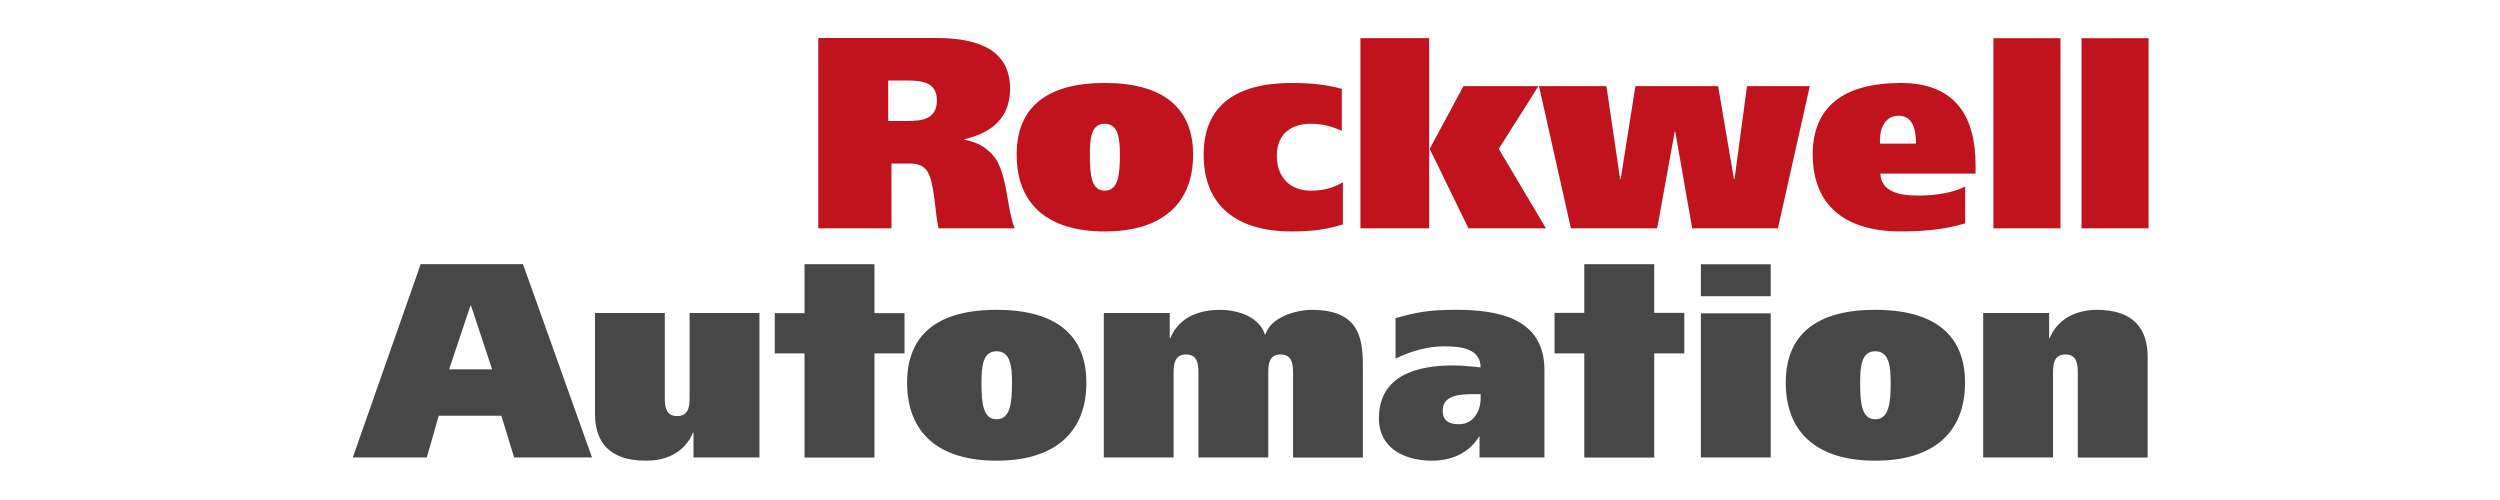
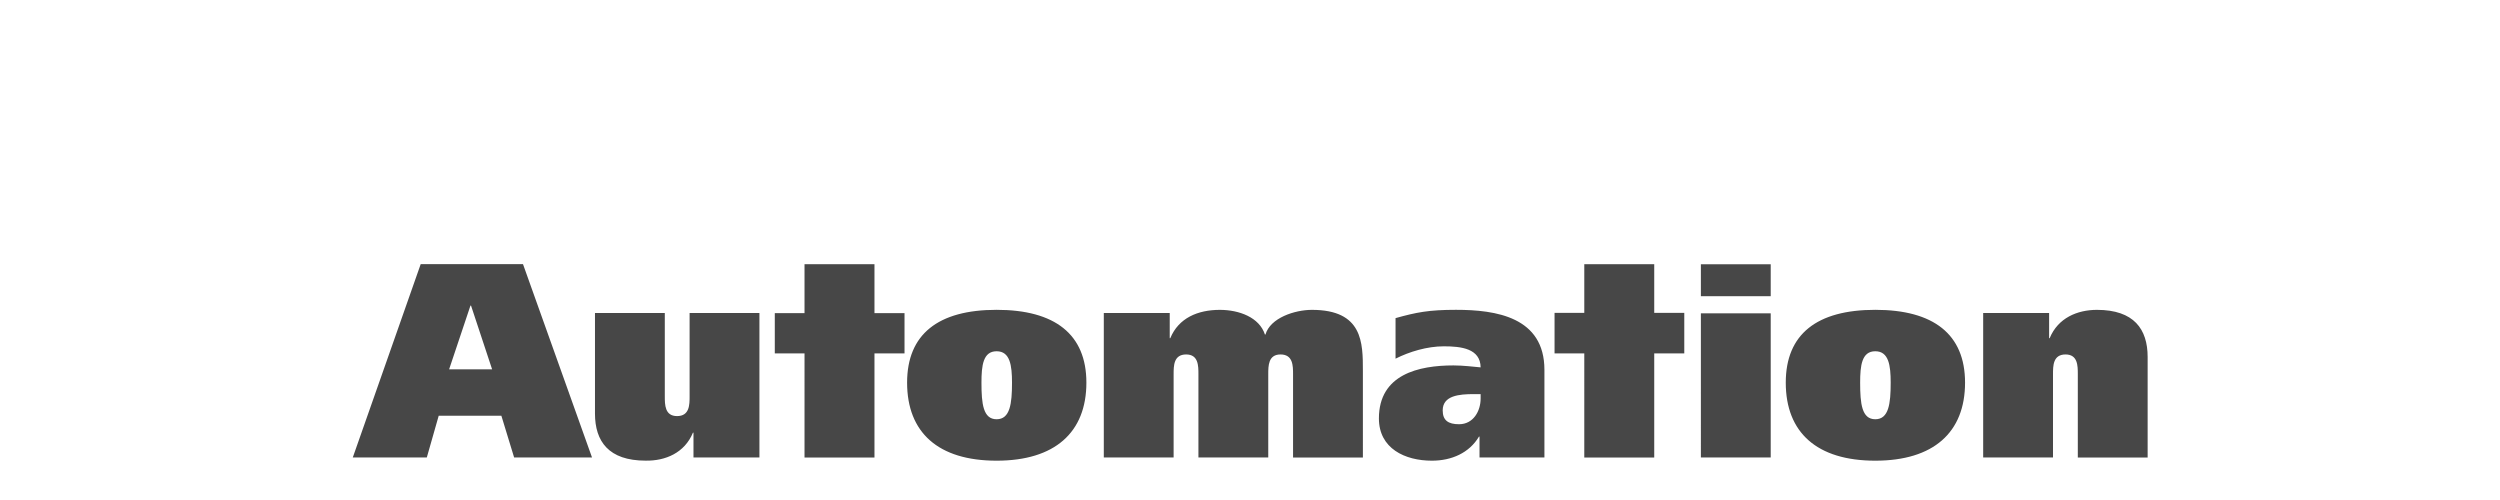
<svg xmlns="http://www.w3.org/2000/svg" width="500" height="100" viewBox="0 0 500 100">
  <title>Rockwell_Automation_logo</title>
  <g id="Main" fill="none" fill-rule="evenodd">
    <g id="Artboard-8" transform="translate(0 -252)">
      <g id="Rockwell_Automation_logo" transform="translate(62 252)">
        <g id="Group">
          <path d="M334.634 62.605h13.188v5.03h.112c1.669-4.049 5.515-5.656 9.45-5.663 7.427 0 10.143 3.881 10.143 9.418V91.5h-13.965V74.836c0-1.668 0-3.946-2.454-3.946-2.508 0-2.508 2.278-2.508 3.946v16.662h-13.966V62.605zM8.555 91.499H23.36l2.383-8.357h12.53l2.554 8.357h15.579L42.599 52.827H22.14L8.555 91.5zm23.538-30.381h.112l4.218 12.748h-8.6l4.27-12.748zm57.793 30.381h-13.19v-4.96h-.11c-1.668 4.047-5.518 5.657-9.451 5.59-7.426 0-10.14-3.877-10.14-9.415v-20.11H70.96v16.664c0 1.667 0 3.949 2.449 3.949 2.511 0 2.511-2.282 2.511-3.95V62.606h13.965v28.894zm29.534-14.973c0 9.976 6.216 15.61 17.902 15.61 11.627 0 17.955-5.634 17.955-15.61 0-9.7-6.328-14.562-17.955-14.562-11.686 0-17.902 4.863-17.902 14.562zm14.872 0c0-3.443.332-6.275 3.03-6.275 2.695 0 3.08 2.832 3.08 6.275 0 4.218-.385 7.324-3.08 7.324-2.698 0-3.03-3.106-3.03-7.324zm24.467-13.921h13.187v5.03h.112c1.67-4.049 5.514-5.656 9.894-5.663 3.88 0 7.925 1.498 9.035 4.938h.107c.947-3.327 5.85-4.938 9.286-4.938 10.198 0 10.198 6.597 10.198 12.197V91.5h-13.967V74.837c0-1.668 0-3.946-2.507-3.946-2.453 0-2.453 2.278-2.453 3.946v16.662h-13.965V74.837c0-1.668 0-3.946-2.455-3.946-2.508 0-2.508 2.278-2.508 3.946v16.662H158.76V62.605zm75.035 24.718c-1.943 3.27-5.494 4.817-9.416 4.813-5.382 0-10.598-2.43-10.598-8.45 0-8.838 7.989-10.603 14.918-10.603 1.94 0 4.152.28 5.427.39-.056-3.761-3.875-4.21-7.364-4.21-3.327 0-6.878 1.067-9.653 2.471v-8.11c4.16-1.161 6.656-1.66 12.088-1.66 7.98 0 17.687 1.435 17.687 12.007v17.524h-12.981v-4.172h-.108zm.331-7.617c0 2.488-1.44 5.14-4.319 5.14-2.158 0-3.268-.772-3.268-2.764 0-2.982 3.324-3.26 6.202-3.26h1.385v.884zm44.05 11.793V62.665h13.967v28.834h-13.967zm0-32.258v-6.387h13.967v6.387h-13.967zm16.977 17.285c0 9.976 6.22 15.61 17.904 15.61 11.628 0 17.953-5.634 17.953-15.61 0-9.7-6.325-14.562-17.953-14.562-11.685 0-17.904 4.863-17.904 14.562zm14.876 0c0-3.443.329-6.275 3.028-6.275 2.697 0 3.08 2.832 3.08 6.275 0 4.218-.383 7.324-3.08 7.324-2.7 0-3.028-3.106-3.028-7.324zm-35.171-13.959h-6.011v-9.729h-13.99v9.73h-5.947v8.113h5.947V91.5h13.99V70.681h6.01v-8.114zm-161.964-9.729h-13.99v9.79h-5.945v8.053h5.946V91.5h13.99V70.681h6.01v-8.054h-6.01v-9.789z" id="Shape" fill="#474747" />
-           <path d="M354.303 45.665V7.635h13.412v38.03h-13.412zM130.895 27.958v-.11c5.464-1.309 9.122-4.259 9.122-10.103 0-7.309-5.626-10.144-14.748-10.144h-23.612v38.064h14.639V32.7h3.263c1.795 0 3.264.219 4.135 1.97 1.196 2.295 1.358 8.259 2.014 10.995h15.238c-1.53-3.705-1.367-9.588-3.603-13.623-1.369-2.013-3.277-3.539-6.448-4.084zm0 0v-.11.11zM115.64 16.107h4.026c2.938 0 5.711.49 5.711 3.932 0 3.825-2.937 4.155-5.926 4.155h-3.811v-8.087zm25.691 14.818c0 9.82 6.117 15.365 17.617 15.365 11.444 0 17.673-5.544 17.673-15.365 0-9.544-6.23-14.331-17.673-14.331-11.5 0-17.617 4.787-17.617 14.331zm14.638 0c0-3.386.325-6.173 2.98-6.173 2.652 0 3.033 2.787 3.033 6.173 0 4.15-.38 7.21-3.034 7.21s-2.979-3.06-2.979-7.21zm50.611 13.952c-3.057.978-6.113 1.413-10.208 1.413-11.525 0-17.643-5.544-17.643-15.365 0-9.544 6.118-14.331 17.643-14.331 4.095 0 7.15.381 9.993 1.186v8.392c-1.693-.768-3.716-1.42-6.172-1.42-4.094 0-6.826 2.13-6.826 6.39 0 4.425 2.732 6.993 6.826 6.993 2.456 0 4.48-.545 6.387-1.693v8.435zm17.252-15.106h.109l6.745-12.55h15.003l-7.935 12.55 9.435 15.894h-15.498l-7.75-15.894h-.11v15.894h-13.745V7.631h13.746v22.14zm38.192 6.071h.109l2.95-18.62h16.542l3.166 18.62h.11l2.5-18.62h12.557l-6.376 28.443H276.44l-3.385-19.312h-.11l-3.514 19.312h-17.252L245.8 17.222h13.485l2.74 18.62zm69.012 8.818c-3.663 1.142-8.033 1.63-12.86 1.63-11.532 0-17.636-5.544-17.636-15.387 0-9.503 6.104-14.305 17.635-14.305 11.058 0 14.938 6.873 14.938 16.433v1.688H314.06c.217 3.57 3.568 4.395 7.627 4.395 3.773 0 7.163-.66 9.35-1.815v7.361zm-17.032-15.935c-.163-2.222.549-5.58 3.733-5.58 3.13 0 3.459 3.413 3.459 5.58h-7.192zm22.675 16.94V7.635h13.414v38.03H336.68z" id="Shape" fill="#C1131E" />
        </g>
      </g>
    </g>
  </g>
</svg>